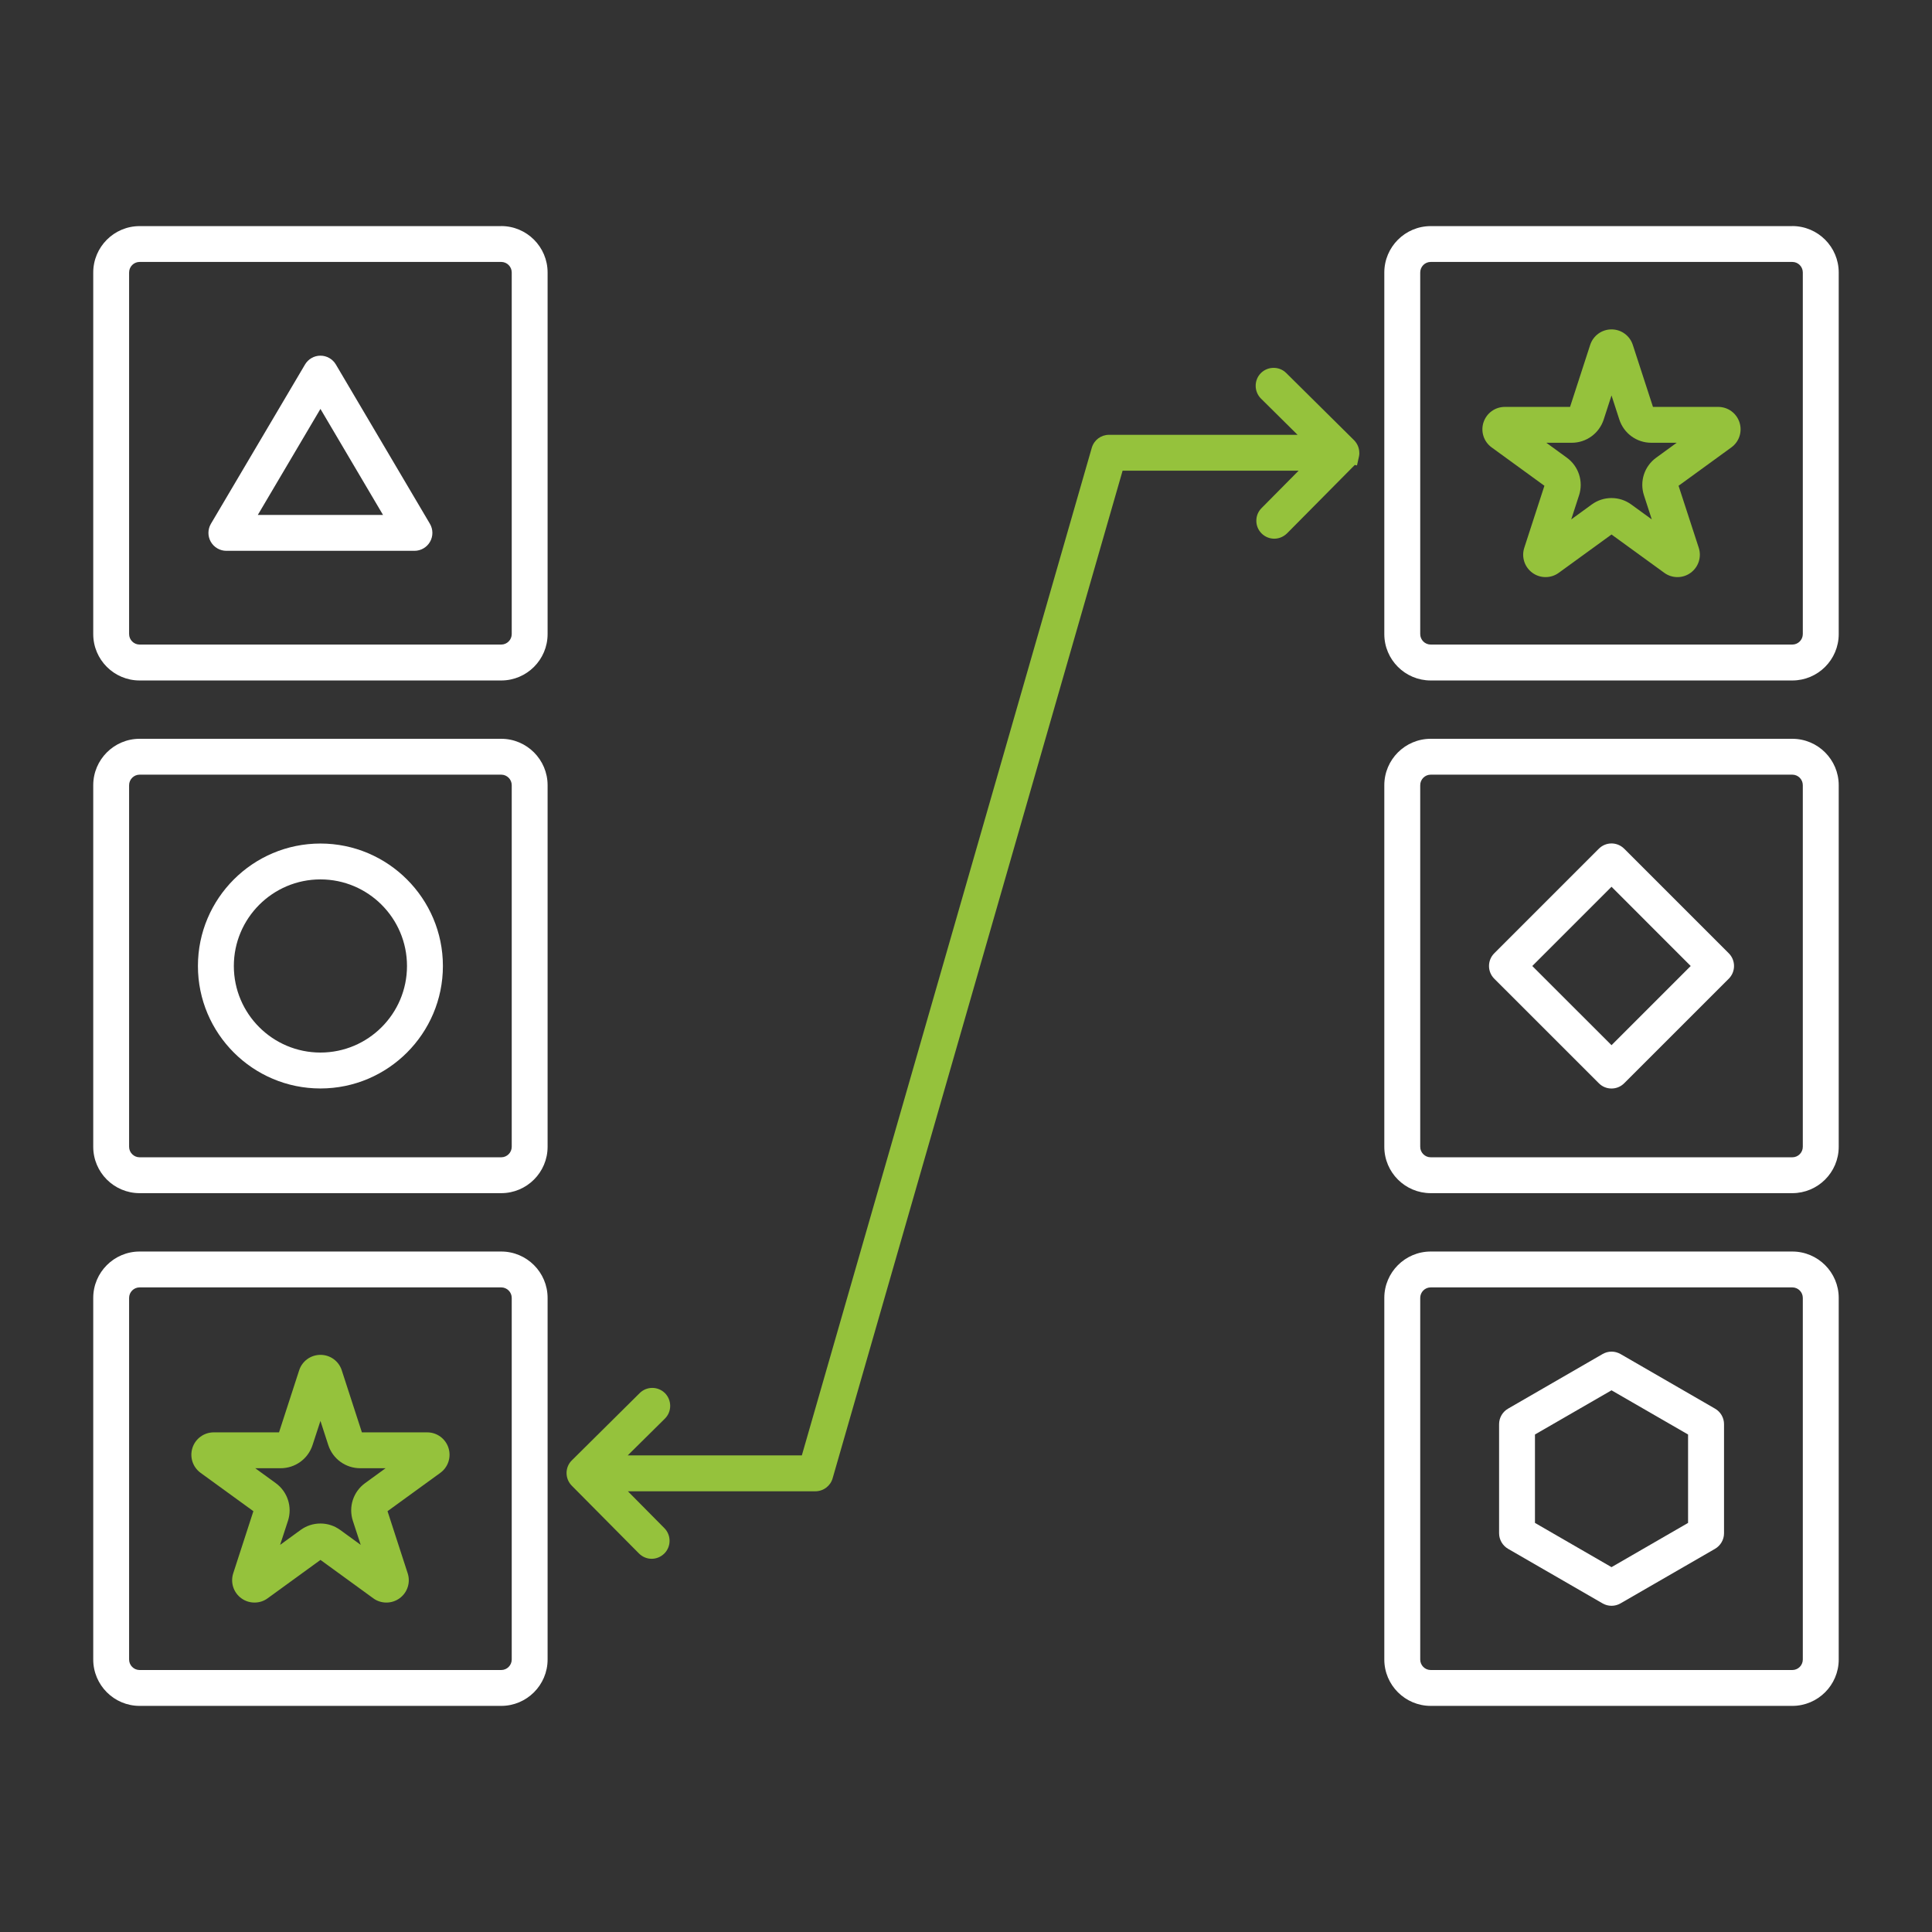
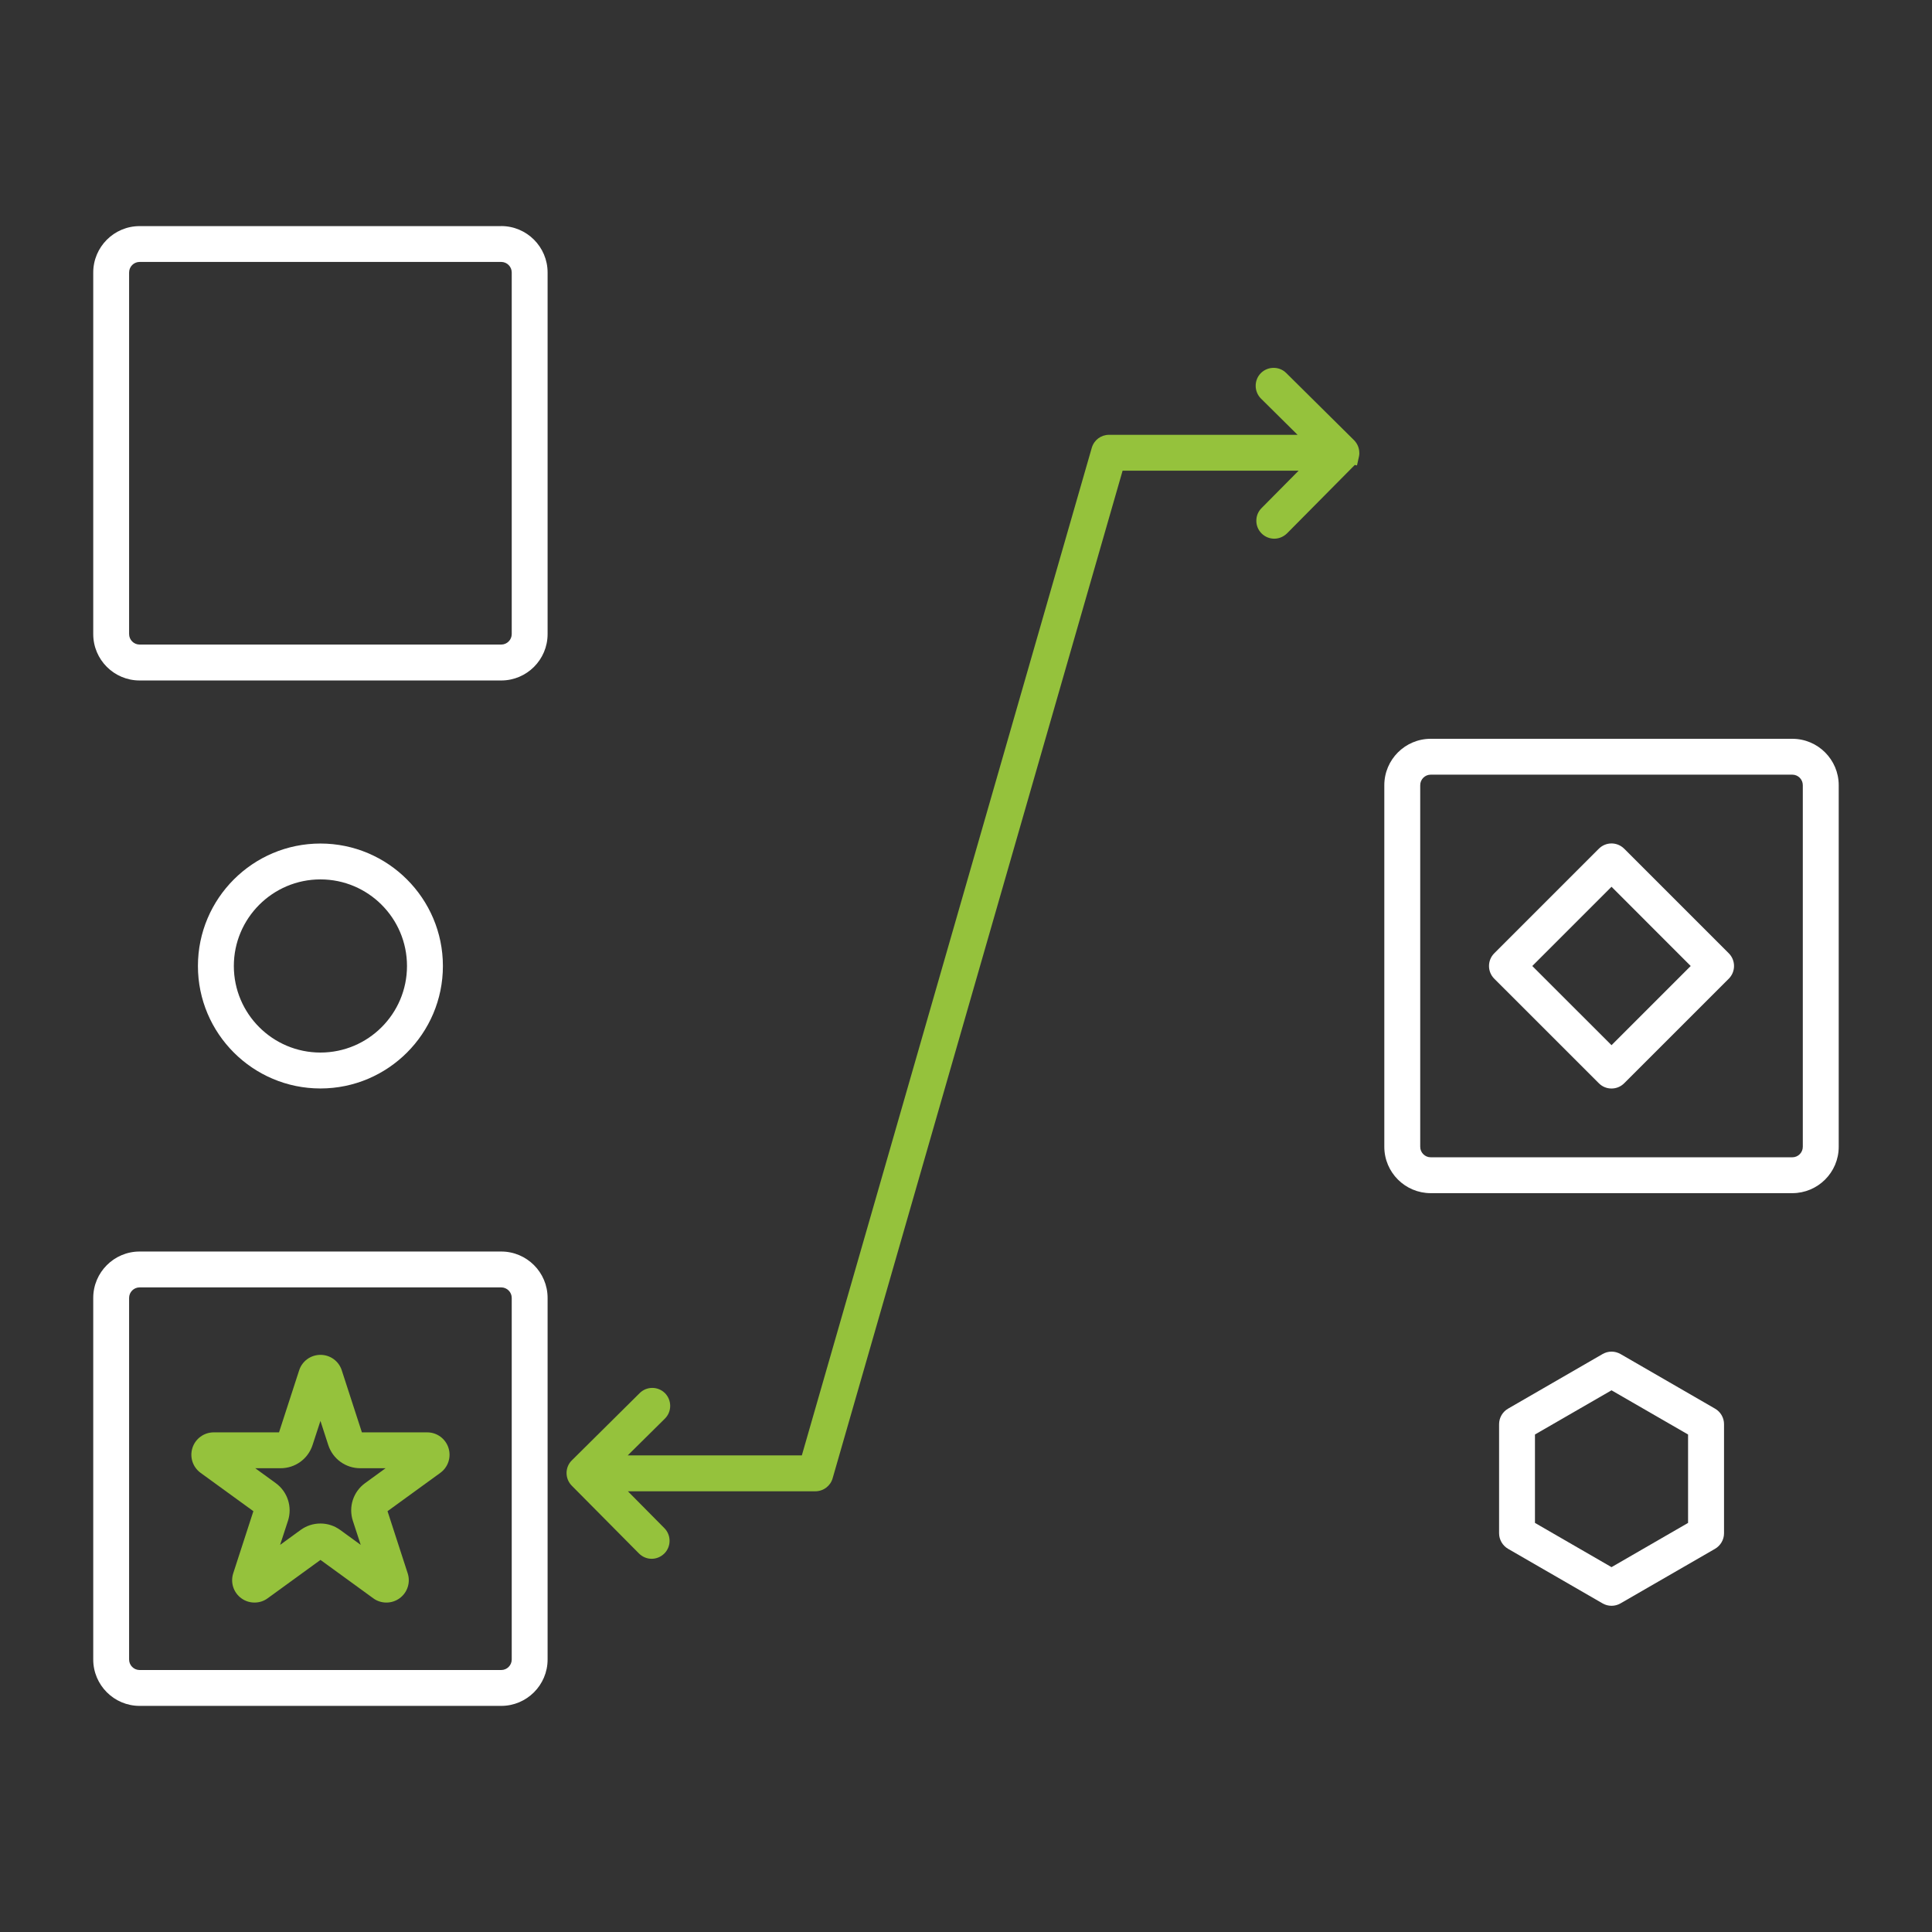
<svg xmlns="http://www.w3.org/2000/svg" id="a" data-name="Calque 2" viewBox="0 0 425 425">
  <rect x="0" y="0" width="425" height="425" fill="#333333" stroke="none" />
  <defs>
    <style> .b { fill: #fff; } .c { fill: #95c23c; } </style>
  </defs>
  <path class="b" d="M110.27,49.74H30.71c-5.62,0-10.2,4.58-10.2,10.21v79.54c0,5.63,4.58,10.2,10.2,10.2h79.55c5.62,0,10.2-4.57,10.2-10.2V59.94c0-5.63-4.58-10.21-10.2-10.21ZM28.4,59.94c0-1.28,1.04-2.32,2.31-2.32h79.55c1.27,0,2.31,1.04,2.31,2.32v79.54c0,1.27-1.04,2.31-2.31,2.31H30.71c-1.27,0-2.31-1.04-2.31-2.31V59.94Z" />
-   <path class="b" d="M110.27,162.52H30.71c-5.62,0-10.2,4.58-10.2,10.21v79.54c0,5.63,4.58,10.2,10.2,10.2h79.55c5.62,0,10.2-4.57,10.2-10.2v-79.54c0-5.63-4.58-10.21-10.2-10.21ZM112.57,252.27c0,1.27-1.04,2.31-2.31,2.31H30.71c-1.27,0-2.31-1.04-2.31-2.31v-79.54c0-1.28,1.04-2.32,2.31-2.32h79.55c1.27,0,2.31,1.04,2.31,2.32v79.54Z" />
  <path class="b" d="M110.27,275.31H30.71c-5.62,0-10.2,4.58-10.2,10.2v79.55c0,5.62,4.58,10.2,10.2,10.2h79.55c5.62,0,10.2-4.58,10.2-10.2v-79.55c0-5.62-4.58-10.2-10.2-10.2ZM112.57,365.06c0,1.27-1.04,2.31-2.31,2.31H30.71c-1.27,0-2.31-1.04-2.31-2.31v-79.55c0-1.27,1.04-2.31,2.31-2.31h79.55c1.27,0,2.31,1.04,2.31,2.31v79.55Z" />
-   <path class="b" d="M394.27,49.74h-79.54c-5.63,0-10.21,4.58-10.21,10.21v79.54c0,5.63,4.58,10.2,10.21,10.2h79.54c5.63,0,10.21-4.57,10.21-10.2V59.94c0-5.63-4.58-10.21-10.21-10.21ZM396.58,139.48c0,1.27-1.03,2.31-2.31,2.31h-79.54c-1.28,0-2.31-1.04-2.31-2.31V59.94c0-1.28,1.03-2.32,2.31-2.32h79.54c1.28,0,2.31,1.04,2.31,2.32v79.54Z" />
  <path class="b" d="M394.27,162.52h-79.54c-5.63,0-10.21,4.58-10.21,10.21v79.54c0,5.63,4.58,10.2,10.21,10.2h79.54c5.63,0,10.21-4.57,10.21-10.2v-79.54c0-5.63-4.58-10.21-10.21-10.21ZM396.58,252.27c0,1.27-1.03,2.31-2.31,2.31h-79.54c-1.28,0-2.31-1.04-2.31-2.31v-79.54c0-1.28,1.03-2.32,2.31-2.32h79.54c1.28,0,2.31,1.04,2.31,2.32v79.54Z" />
-   <path class="b" d="M394.27,275.31h-79.54c-5.63,0-10.21,4.58-10.21,10.2v79.55c0,5.62,4.58,10.2,10.21,10.2h79.54c5.63,0,10.21-4.58,10.21-10.2v-79.55c0-5.62-4.58-10.2-10.21-10.2ZM312.42,285.51c0-1.27,1.03-2.31,2.31-2.31h79.54c1.28,0,2.31,1.04,2.31,2.31v79.55c0,1.27-1.03,2.31-2.31,2.31h-79.54c-1.28,0-2.31-1.04-2.31-2.31v-79.55Z" />
-   <path class="b" d="M94.57,115.22l-20.68-35.03c-.7-1.2-2-1.95-3.4-1.95s-2.69.75-3.39,1.94l-20.7,35.04c-.72,1.22-.73,2.73-.03,3.96.7,1.23,2.02,1.99,3.43,1.99h41.37c1.41,0,2.73-.76,3.43-1.99.7-1.22.69-2.74-.03-3.96ZM56.71,113.28l13.78-23.33,13.77,23.33h-27.55Z" />
  <path class="b" d="M70.49,185.56c-14.86,0-26.95,12.08-26.95,26.94s12.09,26.94,26.95,26.94,26.94-12.09,26.94-26.94-12.09-26.94-26.94-26.94ZM70.49,231.54c-10.51,0-19.05-8.54-19.05-19.04s8.54-19.05,19.05-19.05,19.04,8.54,19.04,19.05-8.54,19.04-19.04,19.04Z" />
  <path class="b" d="M380.3,209.71l-23.01-23.01c-.75-.74-1.74-1.16-2.79-1.16s-2.05.42-2.79,1.16l-23.01,23.01c-.74.74-1.15,1.73-1.15,2.79s.41,2.04,1.15,2.79l23.01,23c.74.75,1.73,1.16,2.79,1.16s2.04-.41,2.79-1.16l23.01-23c.74-.75,1.15-1.74,1.15-2.79s-.41-2.05-1.15-2.79ZM354.5,229.92l-17.43-17.42,17.43-17.43,17.42,17.43-17.42,17.42Z" />
  <path class="b" d="M377.27,309.87l-20.79-12.01c-.6-.34-1.28-.53-1.97-.53s-1.38.19-1.97.53l-20.79,12.01c-1.22.7-1.98,2.01-1.98,3.41v24.01c0,1.4.76,2.71,1.98,3.42l20.78,12c.6.35,1.29.53,1.98.53s1.37-.18,1.97-.53l20.79-12c1.22-.71,1.98-2.02,1.98-3.42v-24.01c0-1.4-.76-2.71-1.98-3.41ZM371.34,315.56v19.45l-16.84,9.73-16.84-9.73v-19.45l16.84-9.72,16.84,9.72Z" />
  <path class="c" d="M98.65,318.49c-.66-2.03-2.54-3.4-4.68-3.4h-14.36l-4.43-13.65c-.66-2.04-2.54-3.4-4.68-3.4s-4.03,1.36-4.69,3.4l-4.43,13.65h-14.36c-2.14,0-4.02,1.37-4.68,3.4-.66,2.04.06,4.25,1.79,5.51l11.61,8.43-4.43,13.65c-.66,2.04.05,4.25,1.78,5.51.85.62,1.85.94,2.9.94s2.05-.32,2.89-.94l11.62-8.44,11.61,8.44c.84.62,1.85.94,2.89.94s2.05-.32,2.9-.94c1.73-1.26,2.45-3.47,1.78-5.51l-4.43-13.65,11.61-8.43c1.73-1.26,2.45-3.47,1.79-5.51ZM63.35,334.54c.99-3.06-.09-6.39-2.69-8.28l-4.51-3.28h5.57c3.22,0,6.05-2.05,7.04-5.11l1.73-5.3,1.72,5.3c.99,3.06,3.82,5.11,7.04,5.11h5.57l-4.51,3.28c-2.6,1.89-3.68,5.22-2.69,8.28l1.73,5.3-4.51-3.28c-1.28-.93-2.78-1.42-4.35-1.42s-3.08.49-4.36,1.42l-4.51,3.28,1.73-5.3Z" />
-   <path class="c" d="M382.65,92.91c-.66-2.03-2.54-3.4-4.68-3.4h-14.35l-4.44-13.65c-.66-2.03-2.54-3.4-4.68-3.4s-4.02,1.37-4.69,3.4l-4.43,13.65h-14.35c-2.14,0-4.02,1.37-4.69,3.4-.66,2.04.06,4.25,1.79,5.51l11.61,8.44-4.43,13.64c-.66,2.04.06,4.25,1.79,5.51.85.62,1.85.94,2.89.94s2.05-.32,2.9-.94l11.61-8.43,11.61,8.43c.85.62,1.85.94,2.89.94s2.05-.32,2.9-.94c1.73-1.26,2.45-3.47,1.79-5.51l-4.44-13.64,11.61-8.44c1.74-1.26,2.45-3.47,1.79-5.51ZM347.36,108.96c.99-3.06-.09-6.39-2.69-8.28l-4.51-3.28h5.58c3.21,0,6.04-2.05,7.04-5.11l1.72-5.3,1.72,5.3c1,3.06,3.82,5.11,7.04,5.11h5.58l-4.51,3.28c-2.61,1.89-3.69,5.22-2.69,8.28l1.72,5.3-4.51-3.28c-1.28-.93-2.78-1.42-4.35-1.42s-3.08.49-4.35,1.42l-4.51,3.28,1.72-5.3Z" />
  <path class="c" d="M299.03,99.64c0,.28-.03.55-.09.81l-.43,1.93-.49-.1s-.09.09-.13.14l-14.77,14.91c-.79.76-1.77,1.17-2.81,1.17s-2.04-.41-2.78-1.15c-.74-.73-1.16-1.72-1.16-2.78-.01-1.06.4-2.05,1.15-2.8l8.15-8.23h-38.72l-63.79,221.66c-.47,1.67-2.03,2.85-3.79,2.85h-41.25l8.04,8.12c1.52,1.55,1.51,4.04-.02,5.57-.78.76-1.76,1.16-2.79,1.16s-2.04-.42-2.79-1.17l-14.79-14.92c-.74-.75-1.14-1.75-1.14-2.8.01-1.06.42-2.04,1.18-2.78l14.91-14.78c.73-.73,1.72-1.14,2.77-1.14s2.03.41,2.78,1.14c1.55,1.57,1.54,4.08,0,5.61l-8.18,8.09h38.3l63.78-221.65c.51-1.72,2.03-2.85,3.79-2.85h41.48l-8.06-7.98c-1.53-1.54-1.54-4.04-.03-5.58.76-.76,1.76-1.17,2.82-1.17s2.03.4,2.77,1.13l14.92,14.78c.75.76,1.16,1.75,1.16,2.81Z" />
</svg>